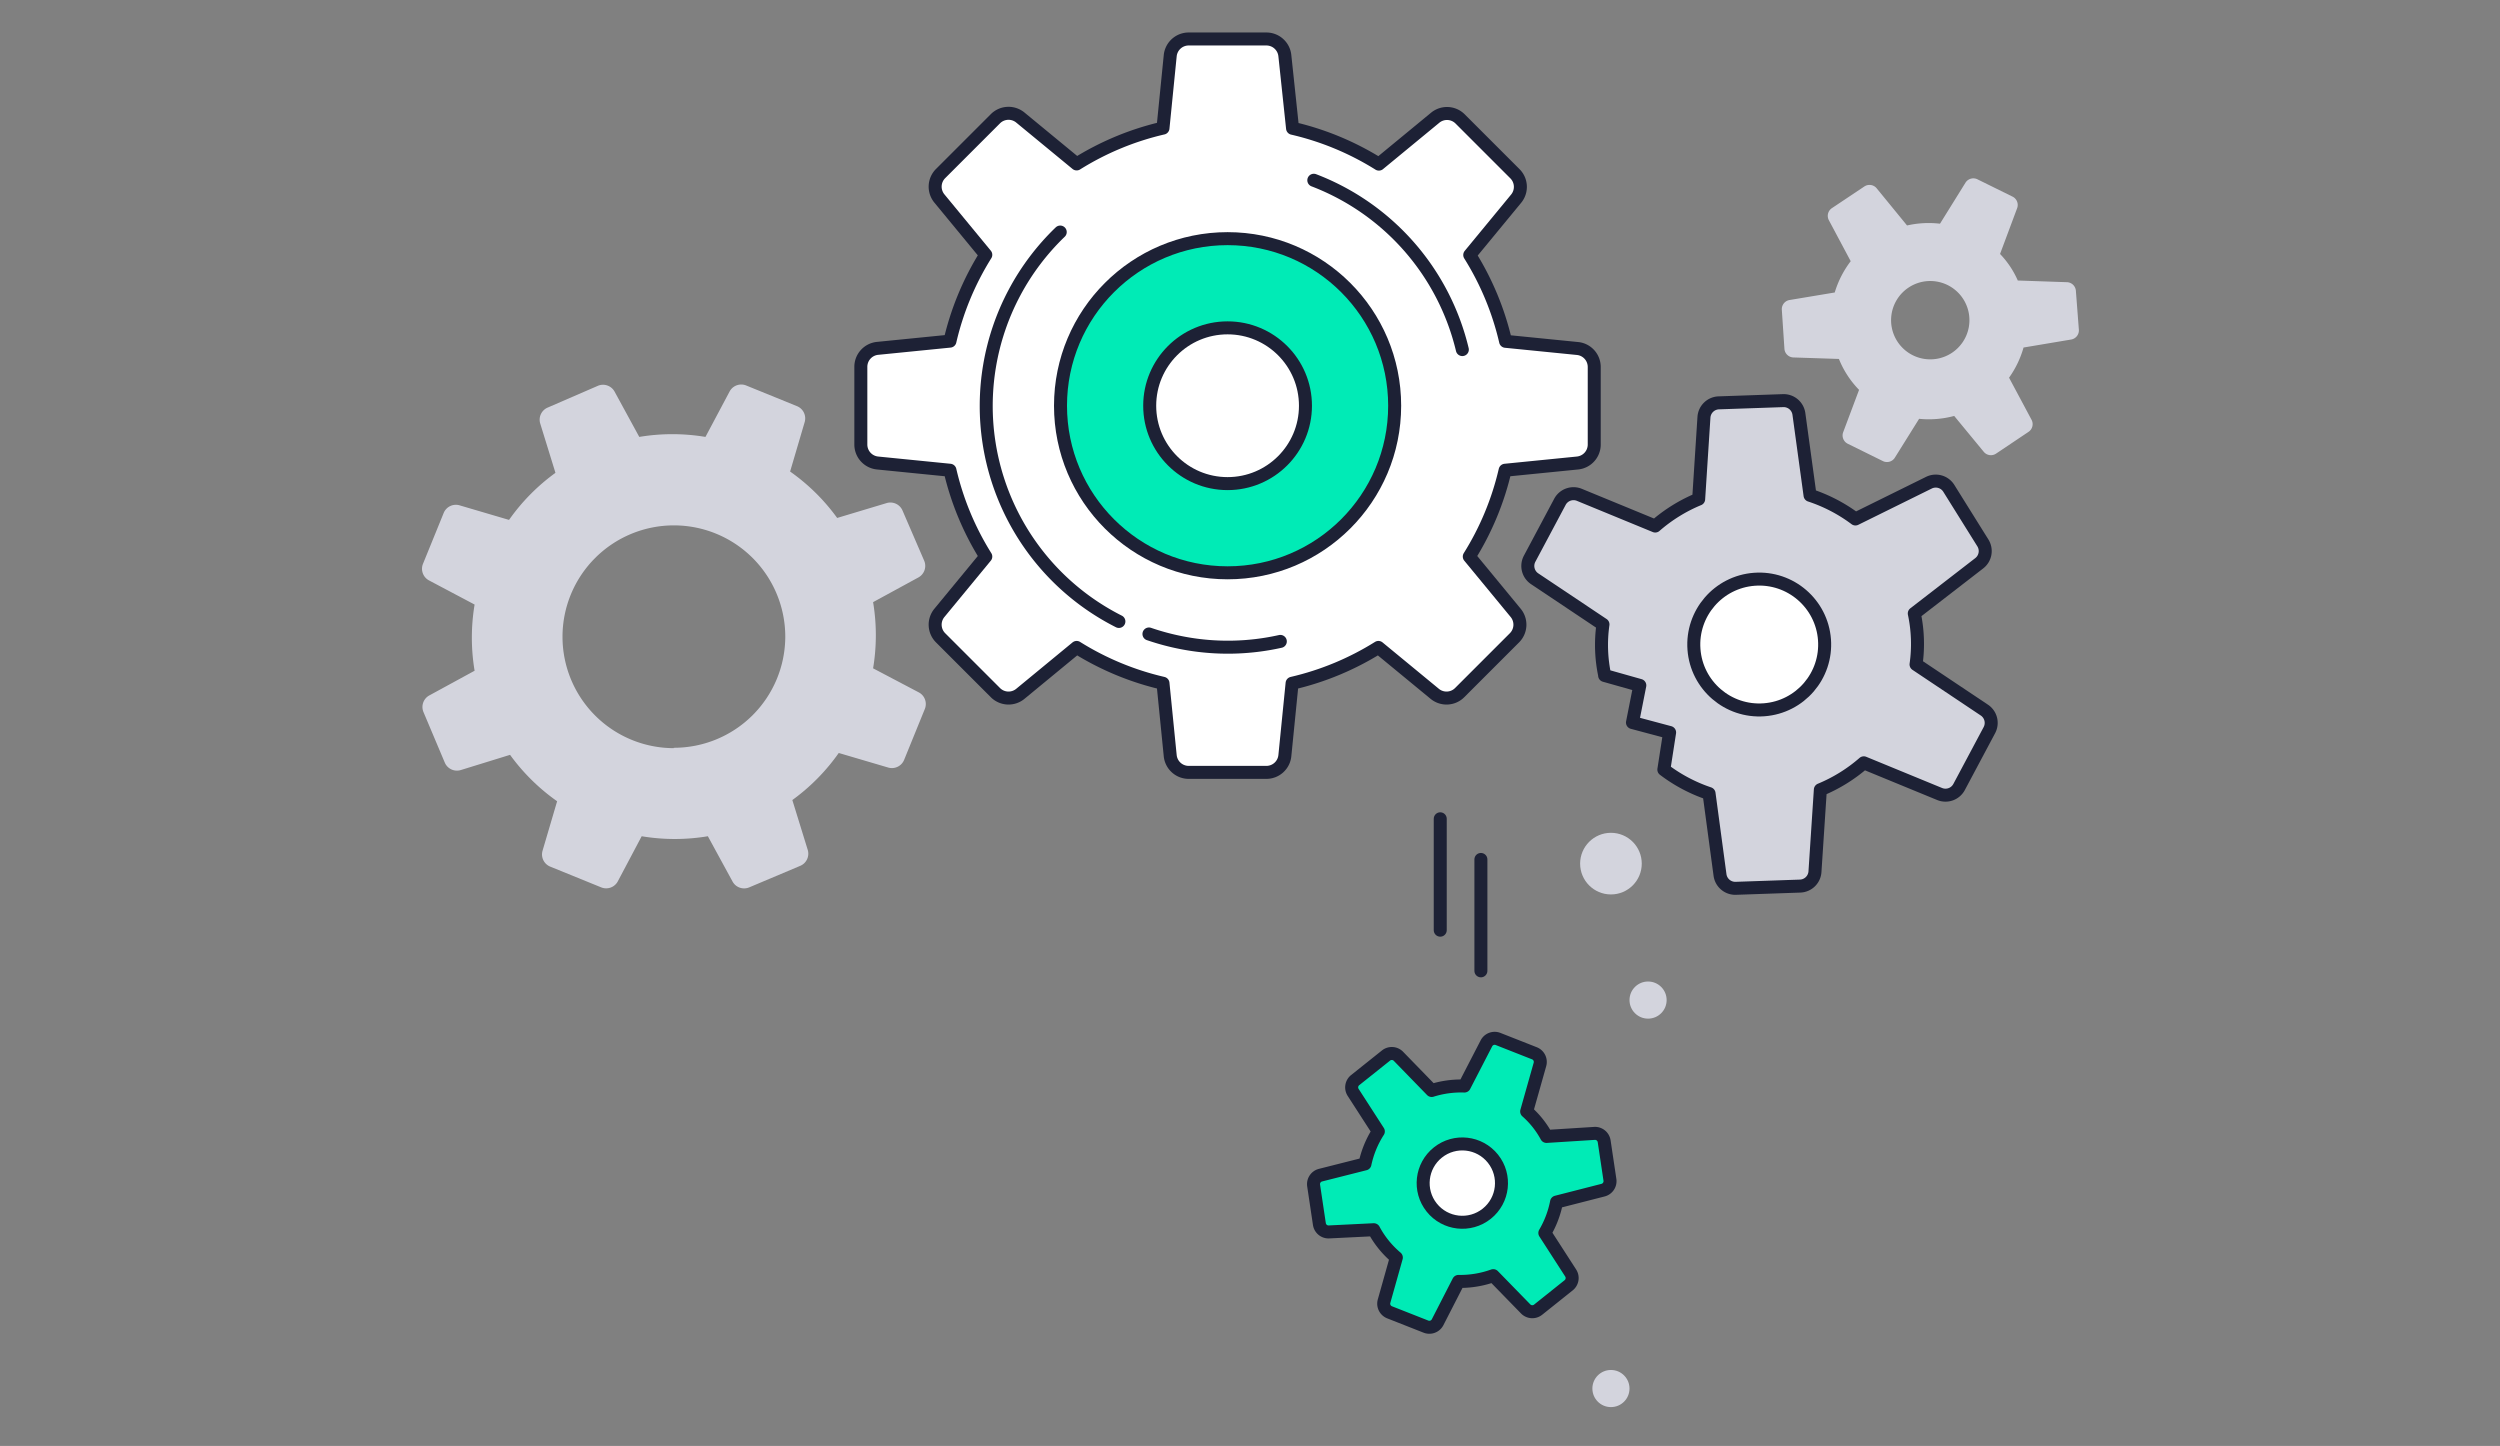
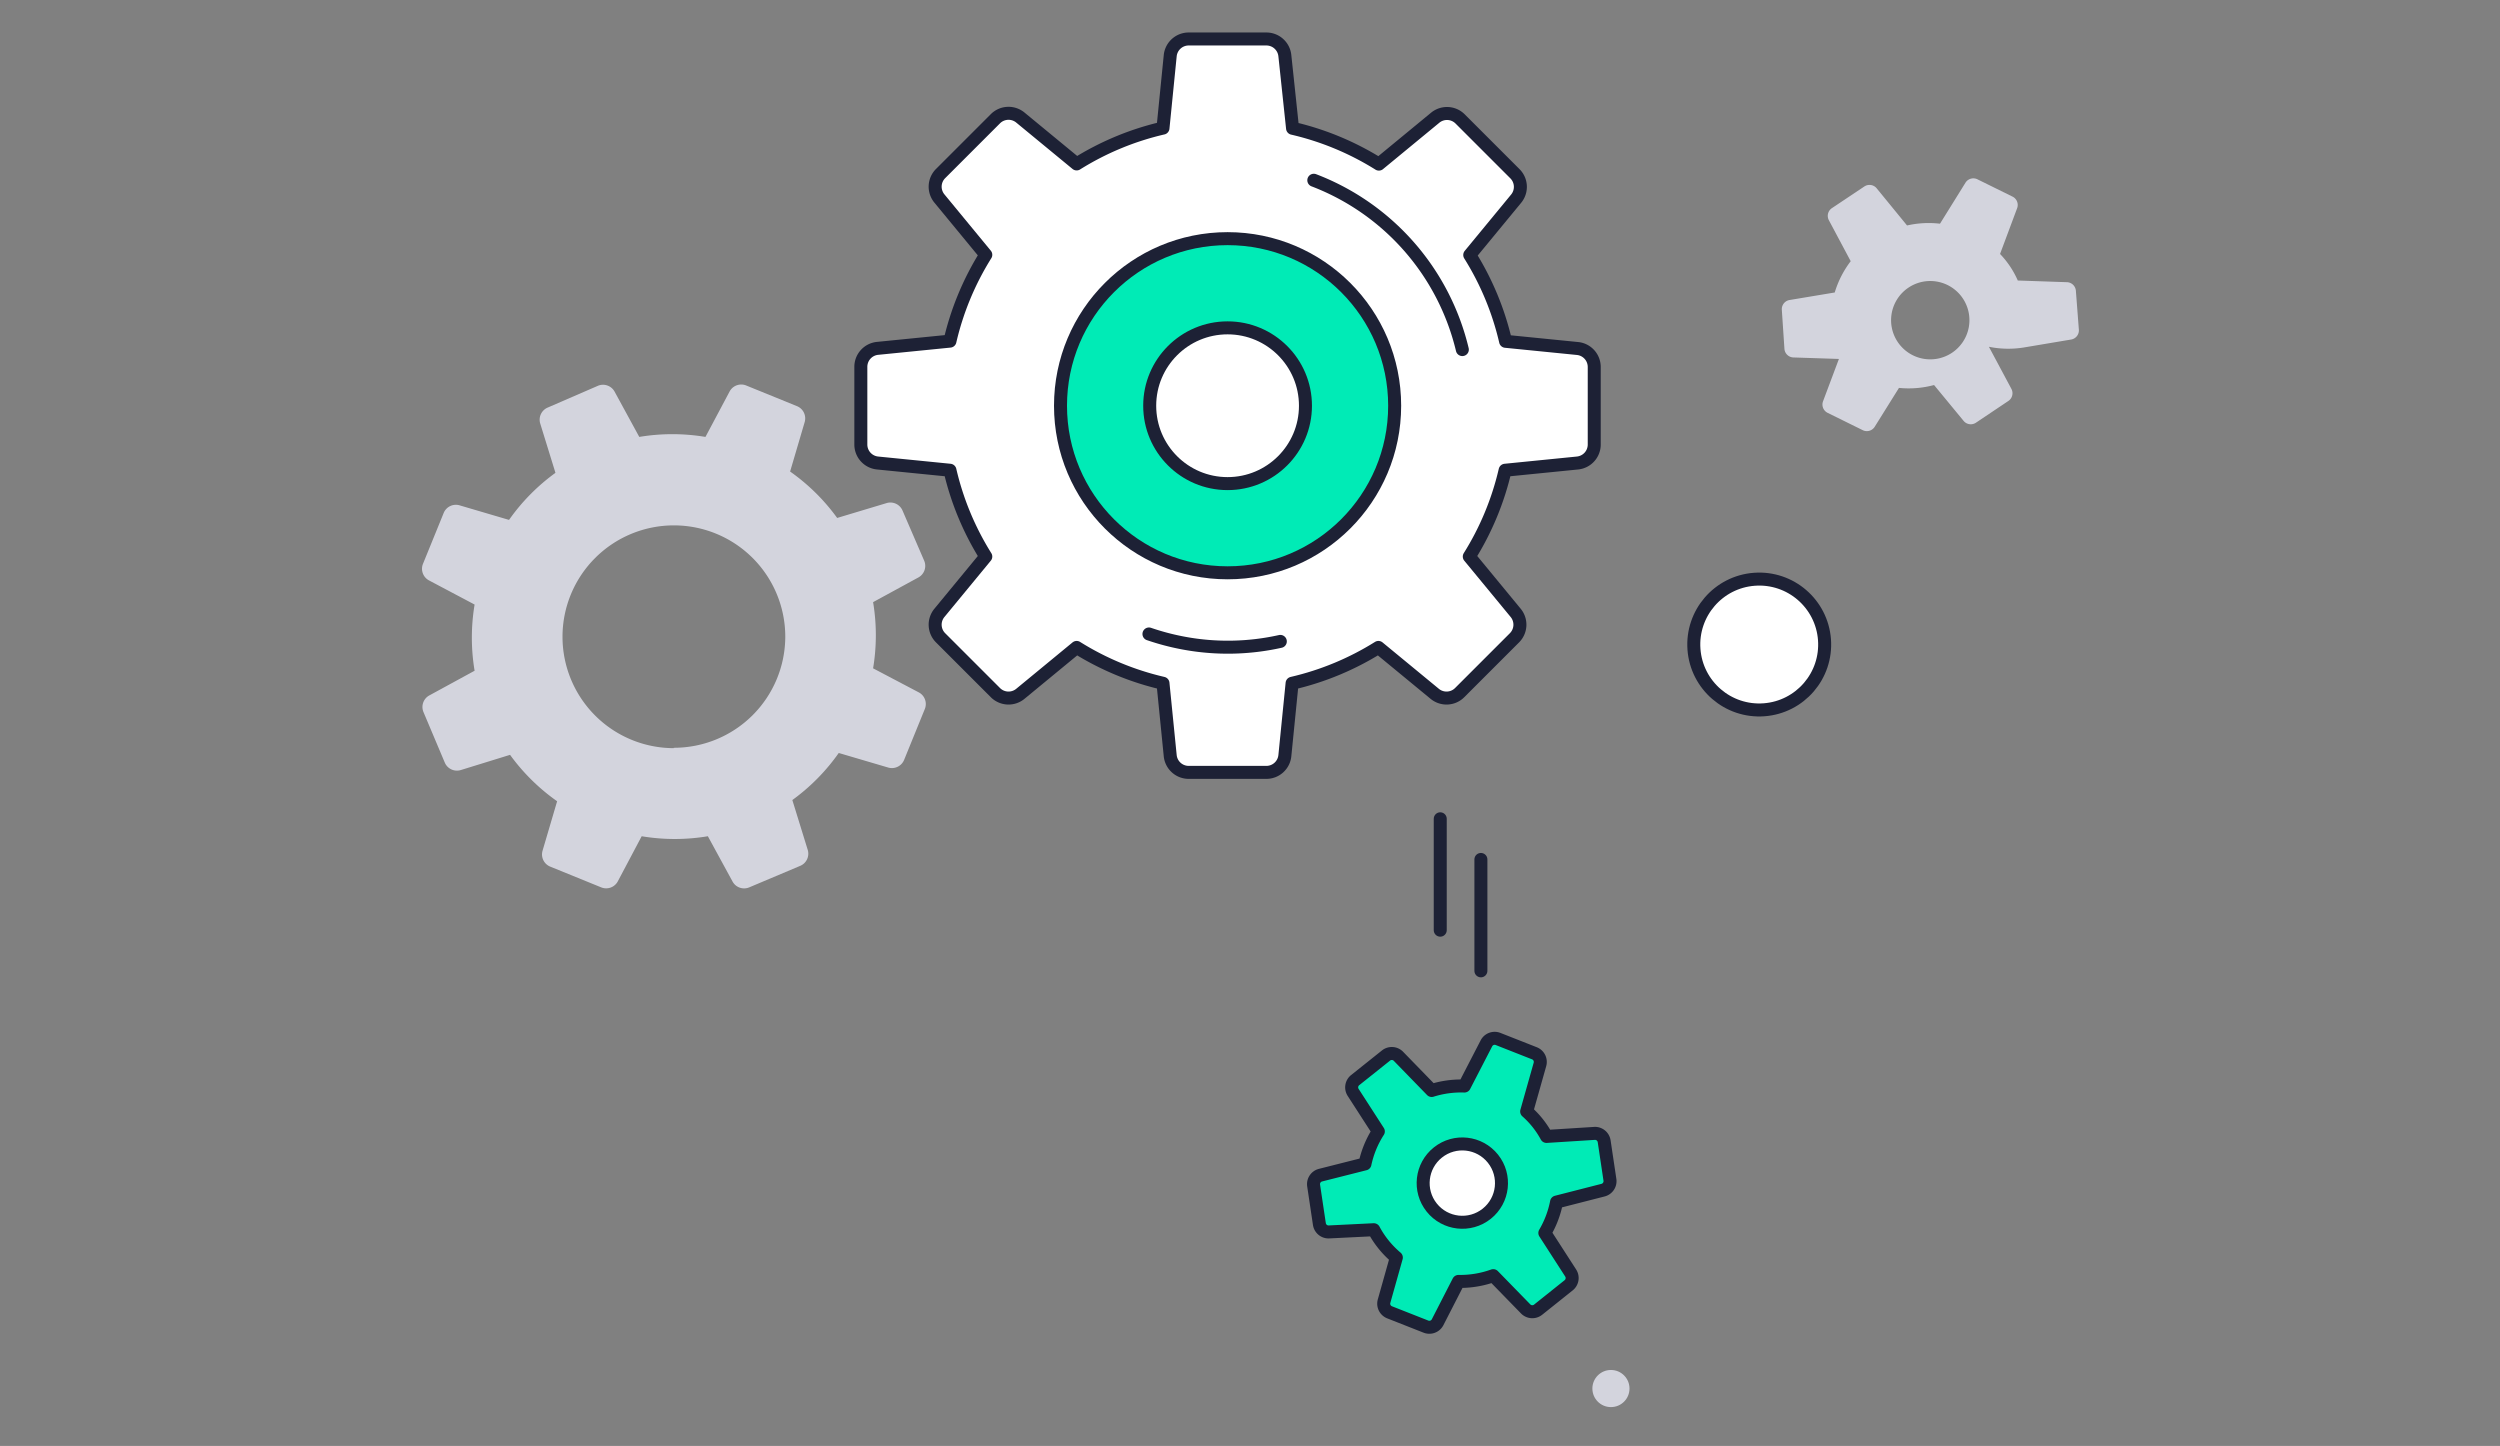
<svg xmlns="http://www.w3.org/2000/svg" viewBox="0 0 269.33 155.77">
  <rect x="0" y="0" width="269.33" height="155.77" fill="#808080" stroke="none" />
  <title>Asset 9</title>
  <g id="Layer_2" data-name="Layer 2">
    <g id="Layer_1-2" data-name="Layer 1">
      <g>
        <path d="M170,37.55l-7.8-.78a30.52,30.52,0,0,0-3.86-9.3l5-6.07a2,2,0,0,0-.13-2.68l-5.91-5.91a2,2,0,0,0-2.68-.13l-6.07,5a30.52,30.52,0,0,0-9.3-3.86L138.42,6a2,2,0,0,0-2-1.8h-8.35a2,2,0,0,0-2,1.8l-.78,7.8a30.52,30.52,0,0,0-9.3,3.86l-6.07-5a2,2,0,0,0-2.68.13l-5.91,5.91a2,2,0,0,0-.13,2.68l5,6.07a30.52,30.52,0,0,0-3.86,9.3l-7.8.78a2,2,0,0,0-1.8,2v8.35a2,2,0,0,0,1.8,2l7.8.78a30.52,30.52,0,0,0,3.86,9.3l-5,6.07a2,2,0,0,0,.13,2.68l5.91,5.91a2,2,0,0,0,2.68.13l6.07-5a30.52,30.52,0,0,0,9.3,3.86l.78,7.8a2,2,0,0,0,2,1.8h8.35a2,2,0,0,0,2-1.8l.78-7.8a30.52,30.52,0,0,0,9.3-3.86l6.07,5a2,2,0,0,0,2.68-.13l5.91-5.91a2,2,0,0,0,.13-2.68l-5-6.07a30.52,30.52,0,0,0,3.86-9.3l7.8-.78a2,2,0,0,0,1.8-2V39.54A2,2,0,0,0,170,37.55Z" style="fill: #fff;stroke: #1d2135;stroke-linecap: round;stroke-linejoin: round;stroke-width: 1.4px" />
        <circle cx="132.25" cy="43.71" r="18" style="fill: #00ebb6;stroke: #1d2135;stroke-miterlimit: 10;stroke-width: 1.4px" />
        <path d="M99,74.6,94.06,72a21.62,21.62,0,0,0,0-7.13l4.88-2.66a1.42,1.42,0,0,0,.63-1.79L97.23,55a1.42,1.42,0,0,0-1.72-.8L90.19,55.8a21.62,21.62,0,0,0-5.07-5l1.57-5.33a1.42,1.42,0,0,0-.82-1.71l-5.48-2.23a1.42,1.42,0,0,0-1.79.65L76,47.07a21.63,21.63,0,0,0-7.13,0l-2.66-4.88a1.42,1.42,0,0,0-1.79-.63L59,43.91a1.42,1.42,0,0,0-.8,1.72l1.64,5.31a21.62,21.62,0,0,0-5,5.07l-5.33-1.57a1.42,1.42,0,0,0-1.71.82l-2.23,5.48a1.42,1.42,0,0,0,.65,1.79l4.91,2.6a21.63,21.63,0,0,0,0,7.13l-4.88,2.66a1.42,1.42,0,0,0-.63,1.79l2.3,5.45a1.42,1.42,0,0,0,1.72.8l5.31-1.64a21.62,21.62,0,0,0,5.07,5l-1.57,5.33a1.42,1.42,0,0,0,.82,1.71l5.48,2.23A1.42,1.42,0,0,0,66.53,95l2.6-4.91a21.62,21.62,0,0,0,7.13,0l2.66,4.88a1.42,1.42,0,0,0,1.79.63l5.45-2.3A1.42,1.42,0,0,0,87,91.5l-1.64-5.31a21.62,21.62,0,0,0,5-5.07l5.33,1.57a1.42,1.42,0,0,0,1.71-.82l2.23-5.48A1.42,1.42,0,0,0,99,74.6Zm-26.4,6a12,12,0,1,1,12-12A12,12,0,0,1,72.57,80.56Z" style="fill: #d3d4dd" />
        <circle cx="132.25" cy="43.71" r="8.39" style="fill: #fff;stroke: #1d2135;stroke-linecap: round;stroke-linejoin: round;stroke-width: 1.4px" />
        <path d="M166.61,122.43a9.79,9.79,0,0,0-2.14-2.69l1.43-5.06a1,1,0,0,0-.6-1.21l-3.91-1.54a1,1,0,0,0-1.26.48L157.76,117a10.54,10.54,0,0,0-3.52.48l-3.58-3.68a1,1,0,0,0-1.35-.08L146,116.36a1,1,0,0,0-.22,1.33l2.71,4.2a10.53,10.53,0,0,0-1.44,3.5l-4.78,1.21a1,1,0,0,0-.75,1.12l.62,4.15a1,1,0,0,0,1,.85l4.86-.24a10.24,10.24,0,0,0,2.43,3l-1.32,4.69a1,1,0,0,0,.6,1.21l3.91,1.54a1,1,0,0,0,1.26-.48l2.25-4.39a10.54,10.54,0,0,0,3.74-.62l3.49,3.58a1,1,0,0,0,1.35.08l3.28-2.62a1,1,0,0,0,.22-1.33l-2.78-4.31a10.54,10.54,0,0,0,1.26-3.33l5-1.28a1,1,0,0,0,.75-1.12l-.62-4.15a1,1,0,0,0-1-.85Z" style="fill: #00ebb6;stroke: #1d2135;stroke-linecap: round;stroke-linejoin: round;stroke-width: 1.4px" />
        <circle cx="157.54" cy="127.46" r="4.22" transform="translate(-45.1 125.92) rotate(-38.54)" style="fill: #fff;stroke: #1d2135;stroke-linecap: round;stroke-linejoin: round;stroke-width: 1.4px" />
-         <path d="M223.64,31.34a1,1,0,0,0-1-.94l-5.26-.18a9.79,9.79,0,0,0-1.91-2.86l1.84-4.93a1,1,0,0,0-.5-1.25l-3.77-1.86a1,1,0,0,0-1.3.37L209,24.1a10.54,10.54,0,0,0-3.55.19l-3.27-4a1,1,0,0,0-1.33-.2l-3.49,2.33a1,1,0,0,0-.33,1.31l2.35,4.41a10.54,10.54,0,0,0-1.72,3.37l-4.86.81a1,1,0,0,0-.84,1.06l.28,4.19a1,1,0,0,0,1,.94l4.87.16A10.24,10.24,0,0,0,200.28,42l-1.71,4.56a1,1,0,0,0,.5,1.25l3.77,1.86a1,1,0,0,0,1.3-.37l2.61-4.18a10.54,10.54,0,0,0,3.78-.31l3.18,3.86a1,1,0,0,0,1.33.2l3.49-2.34a1,1,0,0,0,.33-1.31l-2.42-4.53A10.54,10.54,0,0,0,218,37.44l5.12-.86a1,1,0,0,0,.84-1.06ZM210.3,38a4.22,4.22,0,1,1,1.16-5.85A4.22,4.22,0,0,1,210.3,38Z" style="fill: #d3d4dd" />
-         <circle cx="173.55" cy="93.04" r="3.32" style="fill: #d3d4dd" />
+         <path d="M223.64,31.34a1,1,0,0,0-1-.94l-5.26-.18a9.79,9.79,0,0,0-1.91-2.86l1.84-4.93a1,1,0,0,0-.5-1.25l-3.77-1.86a1,1,0,0,0-1.3.37L209,24.1a10.54,10.54,0,0,0-3.55.19l-3.27-4a1,1,0,0,0-1.33-.2l-3.49,2.33a1,1,0,0,0-.33,1.31l2.35,4.41a10.54,10.54,0,0,0-1.72,3.37l-4.86.81a1,1,0,0,0-.84,1.06l.28,4.19a1,1,0,0,0,1,.94l4.87.16l-1.71,4.56a1,1,0,0,0,.5,1.25l3.77,1.86a1,1,0,0,0,1.3-.37l2.61-4.18a10.54,10.54,0,0,0,3.78-.31l3.18,3.86a1,1,0,0,0,1.33.2l3.49-2.34a1,1,0,0,0,.33-1.31l-2.42-4.53A10.54,10.54,0,0,0,218,37.44l5.12-.86a1,1,0,0,0,.84-1.06ZM210.3,38a4.22,4.22,0,1,1,1.16-5.85A4.22,4.22,0,0,1,210.3,38Z" style="fill: #d3d4dd" />
        <circle cx="173.55" cy="149.59" r="2" style="fill: #d3d4dd" />
-         <circle cx="177.55" cy="107.74" r="2" style="fill: #d3d4dd" />
        <line x1="159.54" y1="104.59" x2="159.54" y2="92.59" style="fill: #fff;stroke: #1d2135;stroke-linecap: round;stroke-linejoin: round;stroke-width: 1.4px" />
        <line x1="155.16" y1="100.21" x2="155.16" y2="88.21" style="fill: #fff;stroke: #1d2135;stroke-linecap: round;stroke-linejoin: round;stroke-width: 1.4px" />
-         <path d="M172.87,72.77l3.79,1.07-.79,4,4,1.07-.62,4a17,17,0,0,0,4.87,2.58l1.18,8.77a1.66,1.66,0,0,0,1.7,1.44l6.93-.24a1.66,1.66,0,0,0,1.6-1.55l.58-8.83a17,17,0,0,0,4.68-2.9l8.17,3.36a1.66,1.66,0,0,0,2.1-.76l3.26-6.12a1.66,1.66,0,0,0-.54-2.16l-7.36-4.92a15.73,15.73,0,0,0-.19-5.49l7-5.41a1.66,1.66,0,0,0,.39-2.19l-3.67-5.88a1.66,1.66,0,0,0-2.14-.61l-7.92,3.91A17,17,0,0,0,195,53.36L193.8,44.6a1.66,1.66,0,0,0-1.7-1.44l-6.93.24a1.66,1.66,0,0,0-1.6,1.55L183,53.77a17,17,0,0,0-4.68,2.9l-8.17-3.36a1.66,1.66,0,0,0-2.1.76l-3.26,6.12a1.66,1.66,0,0,0,.54,2.16l7.36,4.92a15.73,15.73,0,0,0,.19,5.49Z" style="fill: #d3d4dd;stroke: #1d2135;stroke-linecap: round;stroke-linejoin: round;stroke-width: 1.4px" />
        <circle cx="189.52" cy="69.45" r="7.05" transform="translate(-4.64 14.29) rotate(-4.27)" style="fill: #fff;stroke: #1d2135;stroke-linecap: round;stroke-linejoin: round;stroke-width: 1.4px" />
        <g>
-           <path d="M114.22,25a26,26,0,0,0,6.32,41.95" style="fill: none;stroke: #1d2135;stroke-linecap: round;stroke-linejoin: round;stroke-width: 1.4px" />
          <path d="M123.78,68.3a26.2,26.2,0,0,0,3.83,1,25.92,25.92,0,0,0,10.32-.2" style="fill: none;stroke: #1d2135;stroke-linecap: round;stroke-linejoin: round;stroke-width: 1.4px" />
        </g>
        <path d="M157.54,37.66a26,26,0,0,0-16-18.24" style="fill: none;stroke: #1d2135;stroke-linecap: round;stroke-linejoin: round;stroke-width: 1.4px" />
      </g>
      <rect width="269.33" height="155.77" style="fill: none" />
    </g>
  </g>
</svg>